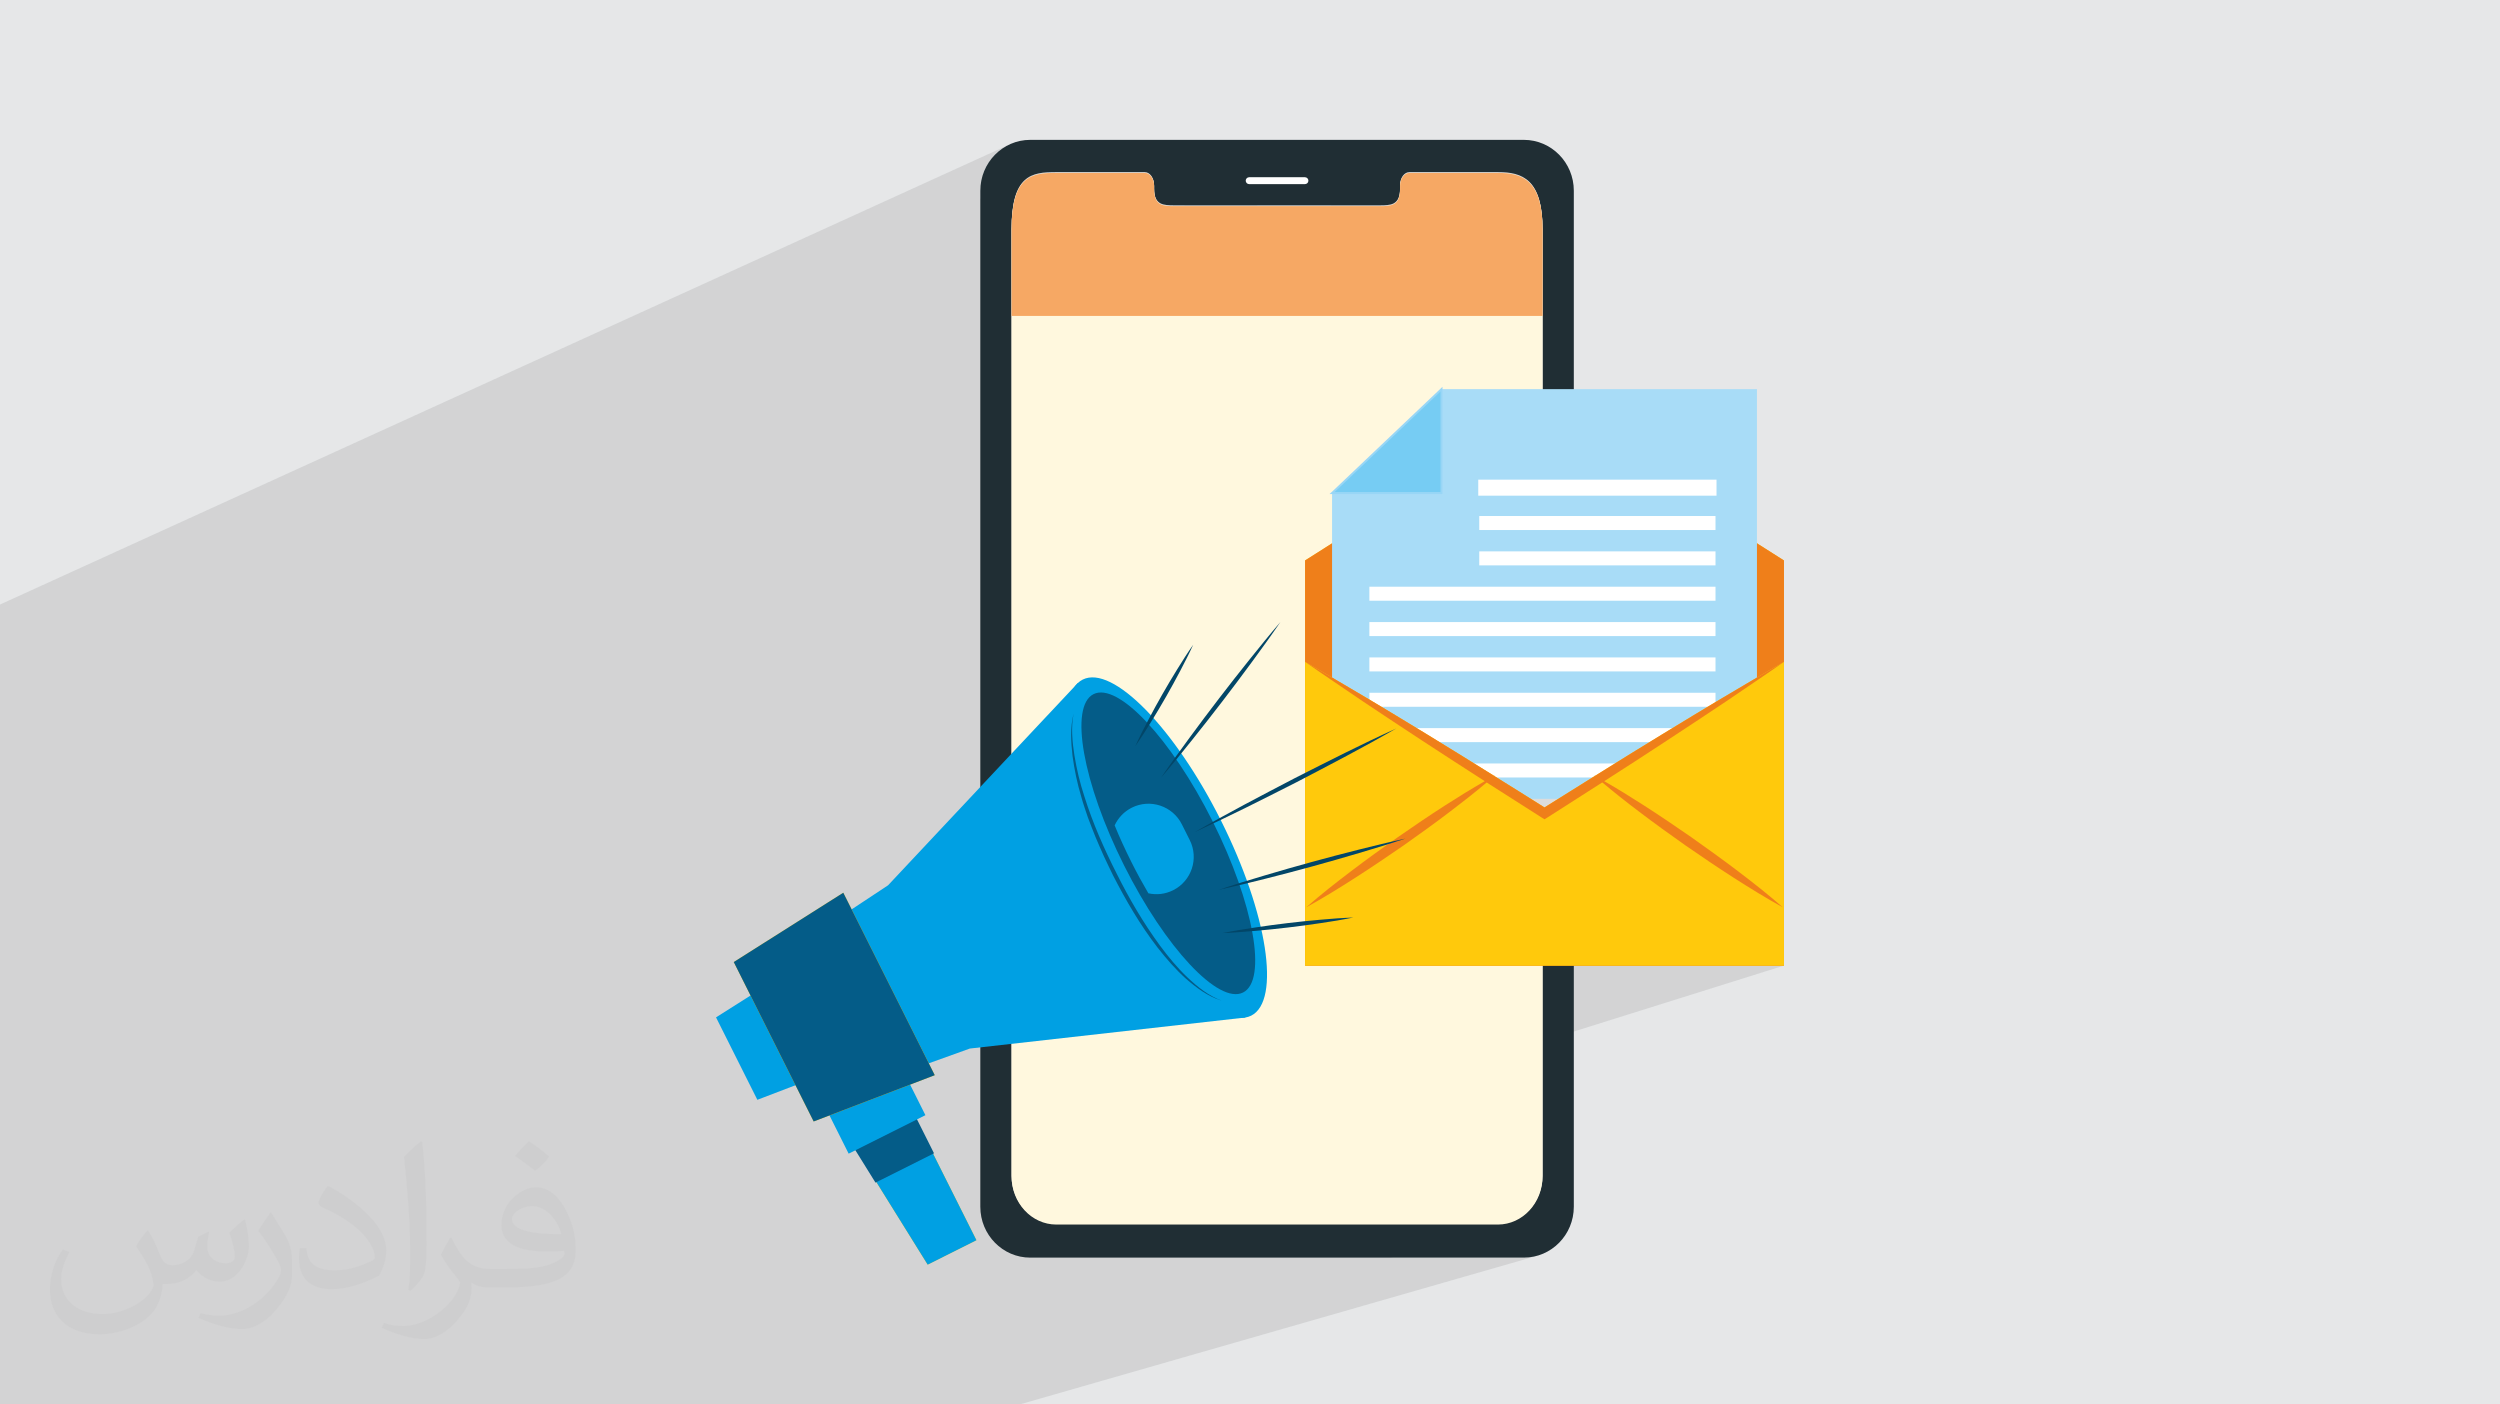
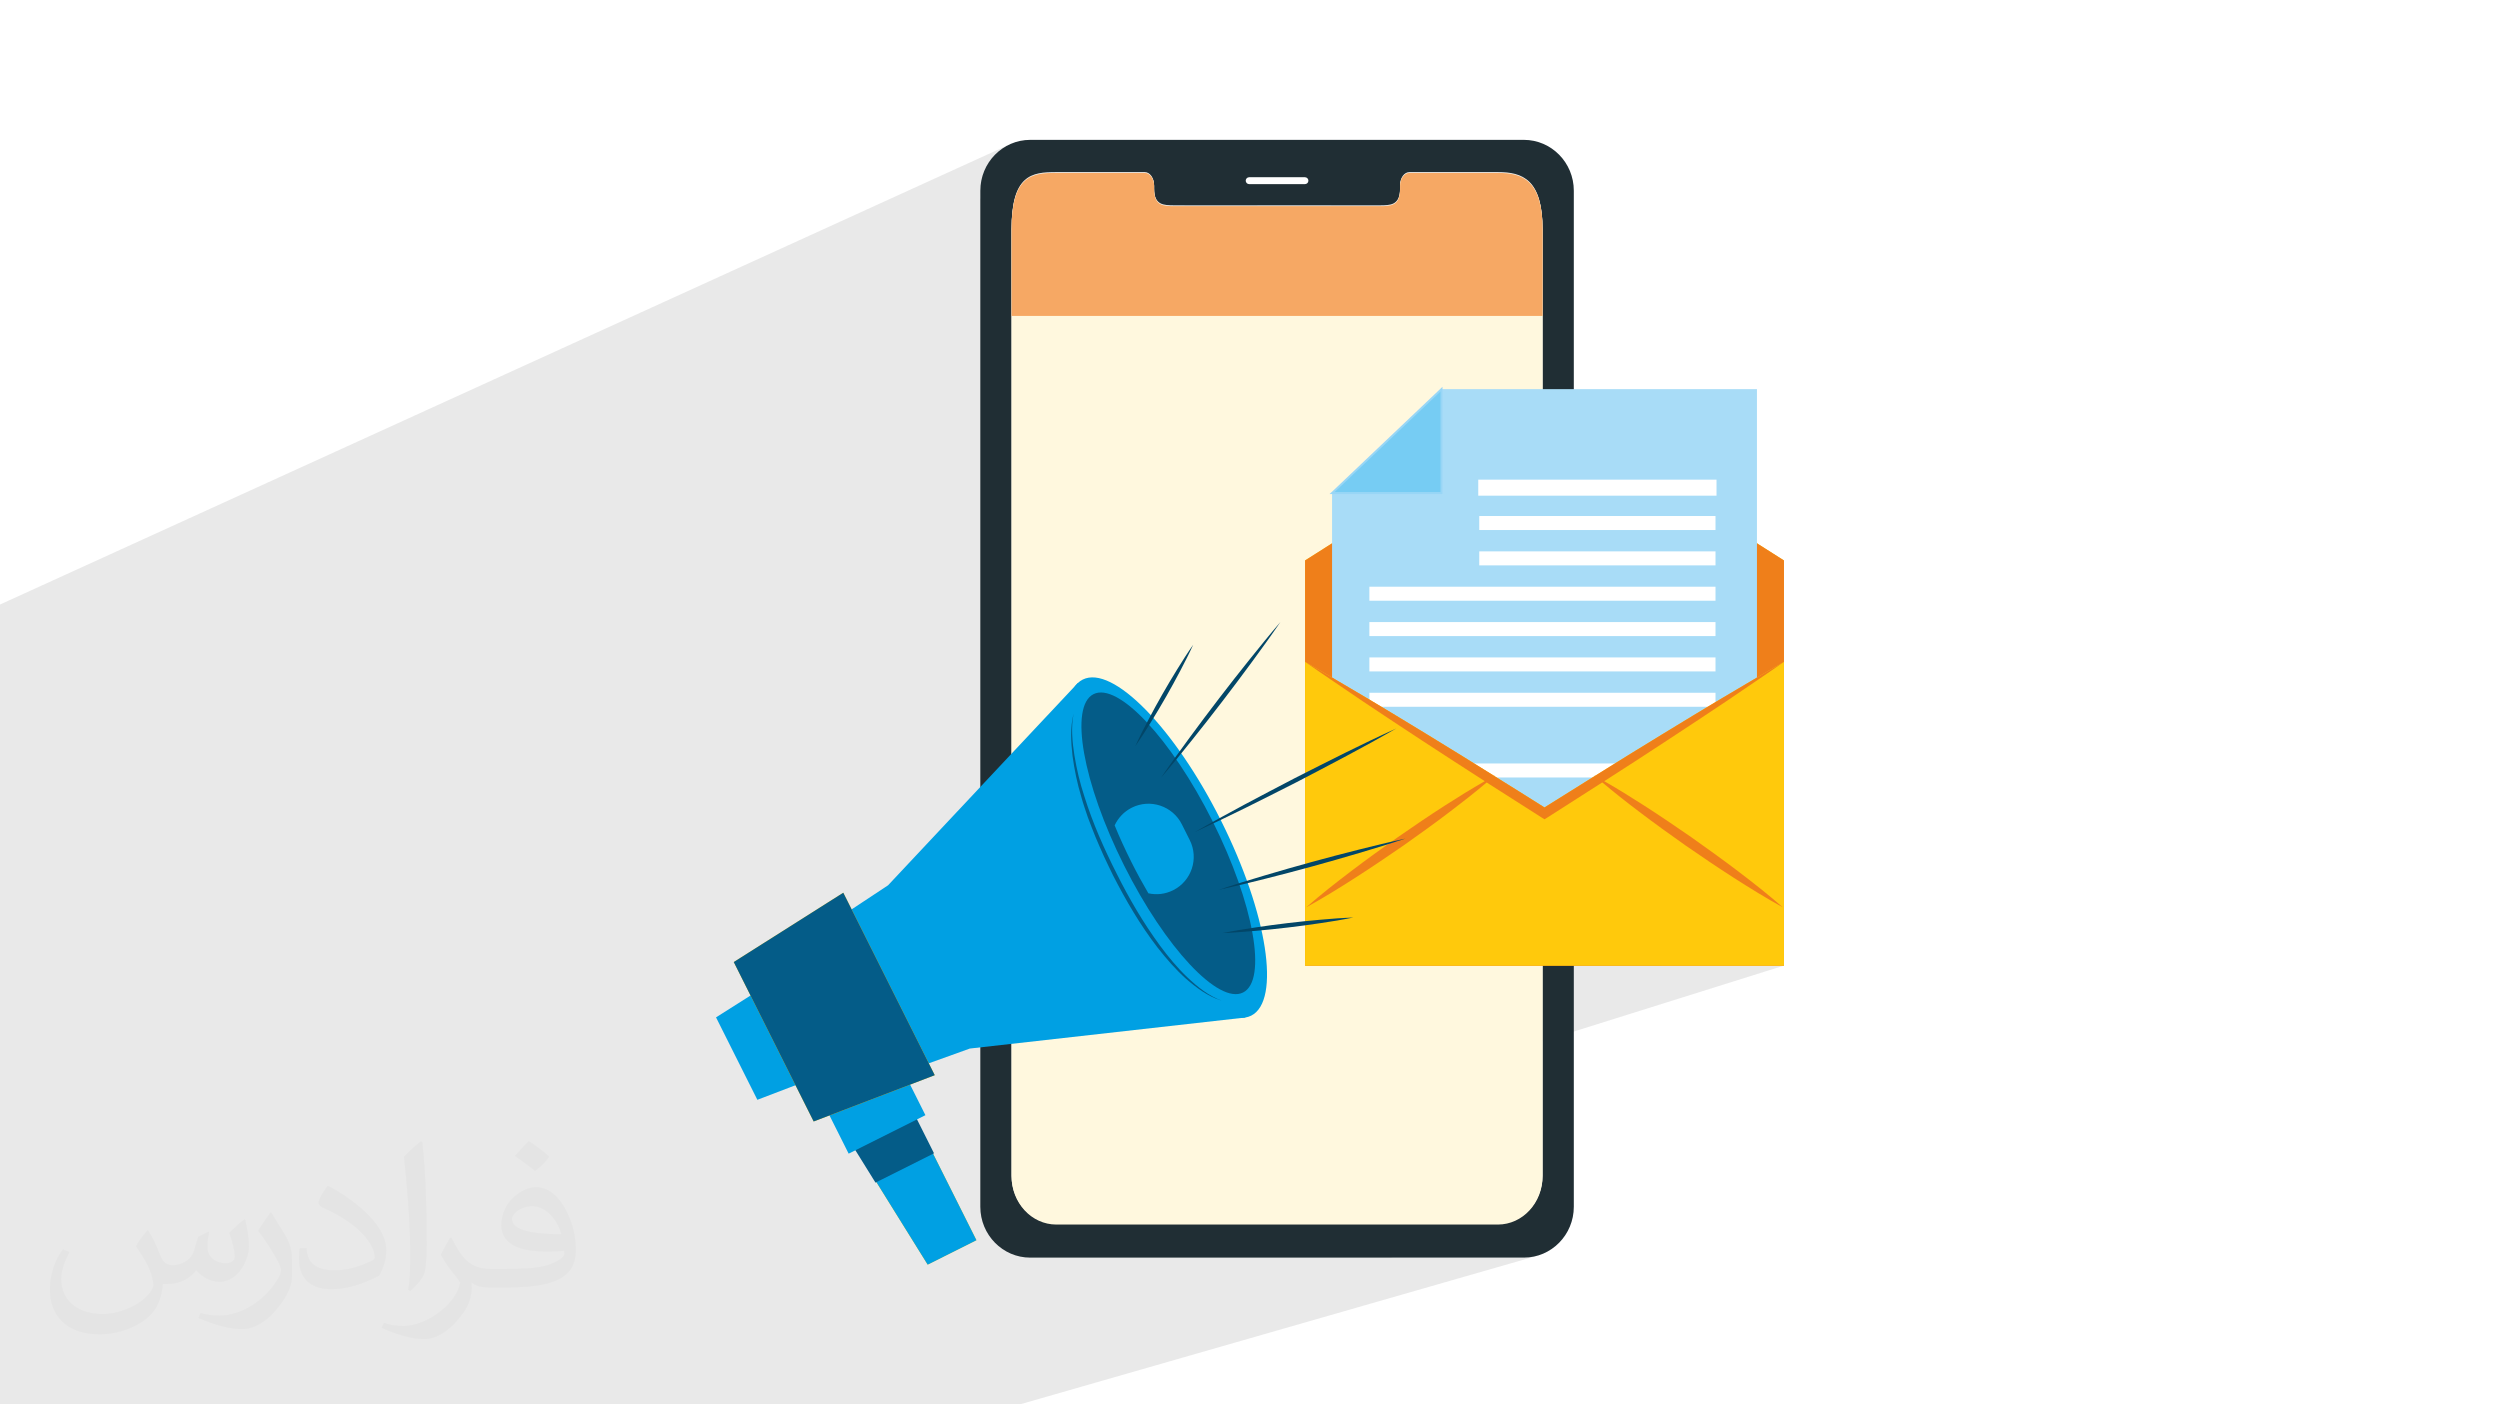
<svg xmlns="http://www.w3.org/2000/svg" xml:space="preserve" width="94.192mm" height="52.917mm" version="1.1" style="shape-rendering:geometricPrecision; text-rendering:geometricPrecision; image-rendering:optimizeQuality; fill-rule:evenodd; clip-rule:evenodd" viewBox="0 0 9404.92 5283.66">
  <defs>
    <style type="text/css">
   
    .str0 {stroke:#98D6F6;stroke-width:7.61;stroke-miterlimit:10}
    .str2 {stroke:#045C88;stroke-width:7.61;stroke-miterlimit:10}
    .str1 {stroke:white;stroke-width:7.61;stroke-miterlimit:10}
    .fil0 {fill:#E6E7E8}
    .fil5 {fill:#F6A864;fill-rule:nonzero}
    .fil8 {fill:#EF7F1A;fill-rule:nonzero}
    .fil9 {fill:#A8DCF7;fill-rule:nonzero}
    .fil10 {fill:#76CCF3;fill-rule:nonzero}
    .fil13 {fill:#045C88;fill-rule:nonzero}
    .fil14 {fill:#024668;fill-rule:nonzero}
    .fil12 {fill:#00A0E3;fill-rule:nonzero}
    .fil3 {fill:#202E34;fill-rule:nonzero}
    .fil11 {fill:gainsboro;fill-rule:nonzero}
    .fil7 {fill:#FFC90C;fill-rule:nonzero}
    .fil4 {fill:#FFF8DE;fill-rule:nonzero}
    .fil6 {fill:white;fill-rule:nonzero}
    .fil2 {fill:#373435;fill-opacity:0.031}
    .fil1 {fill:#2B2A29;fill-opacity:0.102}
   
  </style>
  </defs>
  <g id="Layer_x0020_1">
-     <polygon class="fil0" points="-0,0 9404.92,0 9404.92,5283.66 -0,5283.66 " />
    <polygon class="fil1" points="6711.23,2489.9 6379.5,2606.17 6225.73,2606.17 6453.68,2525.88 6453.68,2473.19 6228.49,2473.19 6453.68,2392.89 6453.68,2340.2 6231.18,2340.2 6453.68,2259.9 6453.68,2207.21 6233.8,2207.21 6453.68,2126.91 6453.68,2074.22 6236.35,2074.22 6453.68,1993.91 6453.68,1941.22 6238.87,1941.22 6453.68,1860.92 6453.68,1808.23 5803.23,1808.23 5803.23,1541.1 5810.54,1536.45 5803.23,1539.32 5803.23,1188.41 5803.23,865.5 5803.23,865.45 5802.37,832.15 5802.37,832.1 5802.33,831.62 5802.26,828.97 5799.71,799.2 5795.56,772.79 5789.9,749.56 5782.82,729.3 5774.39,711.82 5764.69,696.94 5753.84,684.46 5741.89,674.18 5728.94,665.9 5715.06,659.42 5700.35,654.57 5684.89,651.13 5668.77,648.92 5652.06,647.73 5634.86,647.38 5302.16,647.38 5295,648.38 5006.14,772.37 4727.95,772.37 4914.24,691.64 4916.44,690.44 4918.36,688.87 4919.94,686.95 4921.14,684.74 4921.9,682.32 4922.16,679.7 4921.9,677.08 4921.14,674.65 4919.94,672.44 4918.36,670.52 4916.44,668.95 4914.24,667.75 4911.8,666.99 4909.2,666.73 4699.3,666.73 4696.68,666.99 4694.25,667.75 4455.09,772.37 4419.43,772.37 4403.79,772.24 4389.21,771.34 4376.01,768.94 4364.48,764.28 4354.98,756.64 4347.8,745.26 4343.25,729.41 4341.78,709.8 4341.78,699.75 4341.78,699.72 4341.67,698.17 4341.67,696.59 4340.95,686.65 4338.89,677.4 4335.65,669.04 4331.34,661.77 4326.14,655.77 4320.17,651.23 4313.58,648.38 4306.52,647.38 3973.71,647.38 3956.47,647.54 3939.74,648.21 3923.58,649.66 3908.1,652.14 3893.38,655.96 3879.48,661.35 3687.94,747.59 3687.94,717.45 3688.91,697.87 3691.75,678.86 3696.38,660.52 3702.7,642.94 3710.61,626.2 3720.03,610.43 3730.84,595.71 3742.96,582.12 3756.3,569.78 3770.76,558.77 3786.25,549.2 3802.66,541.14 -0,2274.23 -0,2381.97 -0,2408.15 -0,2410.91 -0,2410.94 -0,2432.63 -0,2435.37 -0,2435.4 -0,2559.71 -0,2562.42 -0,2562.45 -0,2614.74 -0,2617.44 -0,2617.47 -0,2624.72 -0,2627.41 -0,2627.44 -0,2704.4 -0,2707.99 -0,2710.68 -0,2710.72 -0,2721.19 -0,2722.2 -0,2729.75 -0,2798.62 -0,2799.43 -0,2814.1 -0,2821.19 -0,2921.21 -0,2922.91 -0,2923.83 -0,2923.86 -0,2925.54 -0,2925.57 -0,2985.92 -0,2988.54 -0,2988.58 -0,2998.65 -0,3001.26 -0,3001.3 -0,3038.91 -0,3041.51 -0,3041.54 -0,3267.22 -0,3270.06 -0,3270.26 -0,3272.82 -0,3272.86 -0,3277.05 -0,3278.48 -0,3280.16 -0,3280.6 -0,3280.74 -0,3280.79 -0,3284.32 -0,3284.71 -0,3288.3 -0,3289.01 -0,3291.42 -0,3295.87 -0,3297.99 -0,3299.57 -0,3299.59 -0,3299.64 -0,3301.1 -0,3302.58 -0,3303.39 -0,3304.07 -0,3304.81 -0,3306.07 -0,3306.38 -0,3307.1 -0,3308.17 -0,3310.07 -0,3311.67 -0,3312.14 -0,3326.18 -0,3326.8 -0,3329.33 -0,3333.61 -0,3335.35 -0,3337.02 -0,3337.27 -0,3337.36 -0,3337.98 -0,3340.91 -0,3344.79 -0,3346.04 -0,3346.41 -0,3346.44 -0,3347.69 -0,3348.43 -0,3349.61 -0,3351.44 -0,3352.49 -0,3355.97 -0,3356.15 -0,3356.64 -0,3362.95 -0,3363.46 -0,3363.62 -0,3363.74 -0,3364.5 -0,3367.25 -0,3374.13 -0,3377.04 -0,3533.73 -0,3633.37 -0,3633.38 -0,3817.22 -0,3821.13 -0,3953.26 -0,3960.03 -0,3998.98 -0,4068.33 -0,4106.73 -0,4112.23 -0,4125.66 -0,4129.94 -0,4157.49 -0,4162.69 -0,4166.95 -0,4167.11 -0,4176.63 -0,4197.55 -0,4206.38 -0,4232.05 -0,4254.68 -0,4262.32 -0,4267.29 -0,4316.56 -0,4324.65 -0,4338.45 -0,4342.28 -0,4343.95 -0,4354.95 -0,4377.09 -0,4384.09 -0,4431.01 -0,4444.85 -0,4473.77 -0,4485.35 -0,4486.9 -0,4508.56 -0,4513.15 -0,4515.35 -0,4542.56 -0,4551.24 -0,4576.22 -0,4577.1 -0,4596.71 -0,4614.07 -0,4627.7 -0,4636.45 -0,4643.36 -0,4657.6 -0,4657.63 -0,4683.93 -0,4695.7 -0,4706.51 -0,4707.23 -0,4719.87 -0,4725.23 -0,4726.91 -0,4750.18 -0,4753.54 -0,4764.02 -0,4771.62 -0,4778.48 -0,4816.33 -0,4869.94 -0,4870.41 -0,4879.86 -0,4879.87 -0,4880.19 -0,4880.2 -0,4886.5 -0,4888.67 -0,4892.46 -0,4918.19 -0,4926.13 -0,4936.74 -0,4938.45 -0,4941.69 -0,4950.53 -0,4962.58 -0,4964.16 -0,4966.13 -0,4976.81 -0,4978.36 -0,4984.54 -0,4986.52 -0,4986.57 -0,4986.65 -0,4986.66 -0,5013.81 -0,5021.54 -0,5029.52 -0,5035.95 -0,5049.7 -0,5057.78 -0,5065.64 -0,5077.89 -0,5079.45 -0,5081.19 -0,5083.19 -0,5086.53 -0,5095.25 -0,5105.37 -0,5116.27 -0,5119.36 -0,5140.43 -0,5153.59 -0,5160.91 -0,5168.18 -0,5173.85 -0,5180.25 -0,5181.92 -0,5189.58 -0,5199.07 -0,5222.62 -0,5241.75 -0,5267.73 -0,5269.04 -0,5269.06 -0,5283.66 13.19,5283.66 22.46,5283.66 60.13,5283.66 60.14,5283.66 259.16,5283.66 259.64,5283.66 261.81,5283.66 280.77,5283.66 317.03,5283.66 448.2,5283.66 449.52,5283.66 697.22,5283.66 878.08,5283.66 1060.57,5283.66 1328.41,5283.66 1449.13,5283.66 1790.88,5283.66 1791.11,5283.66 2072.46,5283.66 2901.56,5283.66 2911.16,5283.66 3331.86,5283.66 3341.84,5283.66 3810.9,5283.66 3835.1,5283.66 5788.46,4722.51 5770.45,4727.23 5751.8,4730.14 5732.6,4731.13 5231.6,4731.13 5685,4598.56 5700.46,4592.45 5715.17,4584.79 5729.05,4575.67 5742,4565.21 5753.95,4553.47 5764.8,4540.54 5774.5,4526.53 5782.93,4511.53 5790.01,4495.61 5795.67,4478.89 5799.82,4461.44 5802.37,4443.35 5803.23,4424.73 5803.23,3917.39 6711.23,3632.46 6243.58,3632.46 6609.62,3515.85 6387.35,3515.85 6706.9,3413.31 6695,3406.73 6683.15,3400.08 6671.35,3393.35 6659.6,3386.56 6647.88,3379.71 6636.2,3372.81 6624.56,3365.84 6612.95,3358.83 6601.38,3351.78 6589.82,3344.67 6578.3,3337.52 6566.81,3330.34 6555.34,3323.12 6543.88,3315.88 6532.44,3308.6 6521.02,3301.31 6509.62,3293.98 6498.25,3286.62 6486.92,3279.23 6475.61,3271.8 6464.31,3264.34 6453.05,3256.85 6441.81,3249.34 6430.59,3241.81 6419.39,3234.25 6408.21,3226.68 6397.04,3219.08 6387.63,3212.67 6453.68,3190.82 6453.68,3138.13 6281.19,3138.13 6275.19,3133.83 6264.21,3125.93 6259.84,3122.77 6453.68,3057.83 6453.68,3005.14 6217.05,3005.14 6453.68,2924.84 6453.68,2872.15 6220.01,2872.15 6453.68,2791.85 6453.68,2739.16 6291.24,2739.16 6295.56,2736.53 6309.81,2727.86 6324.07,2719.2 6338.32,2710.57 6352.59,2701.94 6366.87,2693.32 6381.16,2684.72 6383.59,2683.26 6453.68,2658.86 6453.68,2641.17 6466.95,2633.21 6481.26,2624.65 6495.61,2616.21 6509.94,2607.75 6524.28,2599.28 6538.61,2590.8 6552.94,2582.31 6567.27,2573.82 6581.6,2565.34 6595.93,2556.86 6610.28,2548.39 6624.65,2539.94 6639.02,2531.52 6653.42,2523.12 6667.84,2514.76 6682.27,2506.43 6696.73,2498.14 " />
    <path class="fil2" d="M557.14 4629.28c17.95,27.21 29.6,53.36 40.96,82.43 8.45,16.91 12.93,48.09 52.57,48.09 11.61,0 28.28,-3.42 43.06,-11.61 16.63,-8.73 29.32,-21.94 35.94,-42l15.85 -53.36 38.57 -19.02 2.64 2.64c-5.27,20.09 -6.59,39.36 -6.59,54.43 0,44.63 38.57,61.56 69.22,61.56 17.95,0 34.09,-8.73 34.09,-25.11 0,-21.13 -8.98,-57.06 -20.62,-89.29 17.95,-17.95 35.94,-35.94 56.53,-50.47l3.17 1.6c8.98,38.04 14,75.56 14,100.66 0,24.57 -10.83,51.79 -19.81,69.49 -18.49,34.87 -51.25,62.62 -90.87,62.62 -30.1,0 -63.65,-15.07 -86.66,-43.06l-1.32 0c-21.66,26.96 -55.22,51.25 -108.86,51.25l-16.63 0c-2.64,35.41 -10.29,60.49 -21.94,82.95 -31.95,62.34 -126.81,106.47 -216.1,106.47 -124.17,0 -186.51,-71.59 -186.51,-166.96 0,-58.91 19.27,-113.6 48.88,-152.42l24.29 10.04c-18.49,35.41 -30.91,68.68 -30.91,101.45 0,89.29 72.66,131.83 156.4,131.83 77.68,0 173.83,-49.41 191.28,-106.72 -6.59,-62.62 -30.1,-91.93 -66.04,-148.99 10.83,-19.02 24.83,-38.04 42.28,-58.38l3.17 0 0 0 0 0 -0.02 -0.09zm1432.14 -336.04c26.15,16.39 51.79,35.66 76.87,57.85 -14,19.81 -31.45,37.79 -53.11,53.64 -25.11,-20.34 -50.19,-37.79 -75.84,-56.27 17.42,-19.55 34.62,-38.29 52.04,-55.22l0 0 0 0 0 0 0 0 0 0 0.03 0zm13.47 244.11c-42.28,0 -76.87,27.75 -76.87,48.34 0,44.13 84.53,57.85 185.72,57.31 -12.68,-51.79 -57.06,-105.68 -108.86,-105.68l0.01 0.03zm-94.86 236.19c54.96,0 103.04,-1.6 139.74,-10.83 40.96,-10.29 75.56,-30.91 75.56,-45.17 0,-3.7 0,-8.19 -1.32,-11.89 -22.98,2.11 -49.41,2.11 -72.38,2.11 -74.49,0 -131.55,-16.91 -154.02,-58.66 -5.55,-11.61 -9.51,-24.57 -9.51,-39.36 0,-40.43 17.42,-79.79 48.09,-107 25.61,-22.45 53.89,-36.44 82.67,-36.44 52.04,0 93.51,41.75 122.57,107.54 15.85,35.94 26.68,77.4 26.68,129.72 0,34.87 -9.51,64.19 -31.17,85.85 -40.43,39.11 -114.92,53.89 -229.04,53.89l-51.79 0 0 0 -13.47 0c-28.28,0 -48.62,-5.02 -64.72,-17.42l-2.64 0c0.79,6.59 1.32,12.93 1.32,19.02 0,25.61 -8.45,58.38 -25.61,84.53 -50.72,75.3 -105.68,108.04 -153.24,108.04 -48.09,0 -107,-18.49 -160.11,-42.54l9.51 -18.49c17.17,7.13 40.96,11.89 73.7,11.89 85.85,0 198.66,-82.43 212.66,-163 -3.17,-6.59 -8.98,-15.32 -17.17,-24.57 -25.11,-29.85 -40.96,-54.68 -55.75,-80.83 12.68,-25.11 24.29,-45.17 35.13,-63.4l4.49 -0.53c36.72,74.77 69.99,117.55 144.23,117.55l11.61 0 0 0 53.89 0 0 0 0 0 0 0 0 0 0 0 0.09 0.01zm-371.98 79c6.34,-34.34 6.87,-72.91 6.87,-108.86l0 -53.36c0,-99.6 -12.68,-244.36 -22.98,-338.68 17.95,-19.27 43.06,-42 62.87,-57.31l5.81 1.6c13.47,118.62 16.63,256 16.63,383.06 0,33.3 -1.32,65.79 -4.49,89.55 -1.85,30.1 -19.27,52.83 -56.53,87.7l-8.19 -3.7zm-382.8 -157.19c1.85,46.77 24.83,83.49 105.15,83.49 49.93,0 92.19,-12.93 138.96,-35.13 8.45,-3.7 12.93,-8.73 12.93,-12.93 0,-29.32 -22.45,-68.15 -60.23,-103.55 -36.72,-33.3 -85.34,-62.62 -130.76,-82.18 -15.6,-6.59 -20.62,-13.47 -20.62,-20.09 0,-13.47 17.95,-41.75 32.77,-62.09l5.02 -0.53c52.04,27.21 110.17,67.64 153.24,112.53 39.11,41.47 63.4,83.49 63.4,129.19 0,33.81 -10.29,65.51 -26.96,95.11 -57.06,28.79 -117.83,50.72 -178.06,50.72 -73.17,0 -123.1,-34.34 -123.1,-114.92 0,-8.73 0,-22.19 3.17,-39.64l25.11 0 0 0 0 0 0 0 0 0 0 0 -0.02 0zm-132.37 -132.9l45.45 73.45c16.63,27.21 32.23,56.81 32.23,103.55l0 59.7c0,48.34 -30.91,100.13 -80.83,151.38 -39.11,34.62 -73.7,49.41 -105.68,49.41 -47.55,0 -101.98,-14.79 -164.85,-41.75l7.13 -18.49c19.81,5.27 42.79,9.77 71.06,9.77 90.36,-0.53 182.8,-66.57 225.08,-147.15 5.02,-9.26 6.87,-17.95 6.87,-24.04 0,-9.26 -5.02,-19.55 -8.98,-28.79 -22.98,-43.31 -48.62,-82.95 -76.87,-119.68 14.79,-23.25 29.6,-45.7 45.7,-67.9l3.7 0.53 0 0 0 0 0 0 0 0 0 0 -0.02 0.01z" />
-     <path class="fil3" d="M5803.12 4421.61c0,100.61 -75.35,181.99 -168.27,181.99l-1661.15 0c-93.13,0 -168.47,-81.39 -168.47,-181.99l0 -3559.28c0,-204.95 75.35,-214.94 168.47,-214.94l332.81 0c19.33,0 35.15,21.96 35.15,49.21l0 11.75c0,63.81 34.93,64.03 77.76,64.03l769.5 0c43.27,0 77.98,-0.22 77.98,-64.03l0 -11.75c0,-27.25 15.61,-49.21 35.26,-49.21l332.7 0c92.92,0 168.27,27.24 168.27,214.94l0 3559.28zm-70.52 -3895.48l-1856.85 0c-103.68,0 -187.82,85.55 -187.82,191.33l0 3822.33c0,105.56 84.13,191.34 187.82,191.34l1856.85 0c103.69,0 188.04,-85.78 188.04,-191.34l0 -3822.33c0,-105.78 -84.34,-191.33 -188.04,-191.33z" />
+     <path class="fil3" d="M5803.12 4421.61c0,100.61 -75.35,181.99 -168.27,181.99l-1661.15 0c-93.13,0 -168.47,-81.39 -168.47,-181.99l0 -3559.28c0,-204.95 75.35,-214.94 168.47,-214.94l332.81 0c19.33,0 35.15,21.96 35.15,49.21l0 11.75c0,63.81 34.93,64.03 77.76,64.03l769.5 0c43.27,0 77.98,-0.22 77.98,-64.03l0 -11.75c0,-27.25 15.61,-49.21 35.26,-49.21l332.7 0c92.92,0 168.27,27.24 168.27,214.94zm-70.52 -3895.48l-1856.85 0c-103.68,0 -187.82,85.55 -187.82,191.33l0 3822.33c0,105.56 84.13,191.34 187.82,191.34l1856.85 0c103.69,0 188.04,-85.78 188.04,-191.34l0 -3822.33c0,-105.78 -84.34,-191.33 -188.04,-191.33z" />
    <path class="fil4" d="M5803.23 865.45l0 3559.28c0,100.61 -75.35,182 -168.27,182l-1661.14 0c-93.14,0 -168.48,-81.4 -168.48,-182l0 -3559.28c0,-204.94 75.35,-214.93 168.48,-214.93l332.79 0c19.34,0 35.16,21.96 35.16,49.21l0 11.74c0,63.81 34.93,64.03 77.76,64.03l769.51 0c43.26,0 77.97,-0.22 77.97,-64.03l0 -11.74c0,-27.25 15.61,-49.21 35.26,-49.21l332.7 0c92.92,0 168.27,27.23 168.27,214.93z" />
    <path class="fil5" d="M5803.23 865.5l0 322.91 -1997.89 0 0 -322.91c0,-204.95 75.35,-214.94 168.48,-214.94l332.79 0c19.34,0 35.16,21.97 35.16,49.2l0 11.75c0,63.82 34.93,64.04 77.76,64.04l769.51 0c43.26,0 77.97,-0.22 77.97,-64.04l0 -11.75c0,-27.23 15.61,-49.2 35.26,-49.2l332.7 0c92.92,0 168.27,27.23 168.27,214.94z" />
    <path class="fil6" d="M4909.2 692.66l-209.9 0c-7.16,0 -12.96,-5.8 -12.96,-12.96 0,-7.17 5.8,-12.97 12.96,-12.97l209.9 0c7.15,0 12.96,5.8 12.96,12.97 0,7.16 -5.81,12.96 -12.96,12.96z" />
    <polygon class="fil7" points="4909.59,3632.46 6711.23,3632.46 6711.23,2108.42 5810.54,1536.45 4909.59,2108.42 " />
    <polygon class="fil8" points="4909.59,3632.46 6711.23,3632.46 6711.23,2108.42 5810.54,1536.45 4909.59,2108.42 " />
    <polygon class="fil9" points="5011.18,3515.85 6609.62,3515.85 6609.62,1463.95 5422.78,1463.95 5011.18,1854.92 " />
    <polygon class="fil10 str0" points="5422.79,1463.95 5011.19,1854.92 5422.79,1854.92 " />
    <polygon class="fil6 str1" points="6453.68,1808.23 5564.97,1808.23 5564.97,1860.92 6453.68,1860.92 " />
    <polygon class="fil6" points="6453.68,1941.22 5564.97,1941.22 5564.97,1993.91 6453.68,1993.91 " />
    <polygon class="fil6" points="6453.68,2074.22 5564.97,2074.22 5564.97,2126.91 6453.68,2126.91 " />
    <polygon class="fil6" points="6453.68,2207.21 5151.57,2207.21 5151.57,2259.9 6453.68,2259.9 " />
    <polygon class="fil6" points="6453.68,2340.2 5151.57,2340.2 5151.57,2392.89 6453.68,2392.89 " />
    <polygon class="fil6" points="6453.68,2473.19 5151.57,2473.19 5151.57,2525.88 6453.68,2525.88 " />
    <polygon class="fil6" points="6453.68,2606.17 5151.57,2606.17 5151.57,2658.86 6453.68,2658.86 " />
-     <polygon class="fil6" points="6453.68,2739.16 5151.57,2739.16 5151.57,2791.85 6453.68,2791.85 " />
    <polygon class="fil6" points="6453.68,2872.15 5151.57,2872.15 5151.57,2924.84 6453.68,2924.84 " />
-     <polygon class="fil11" points="6453.68,3005.14 5151.57,3005.14 5151.57,3057.83 6453.68,3057.83 " />
    <polygon class="fil11" points="6453.68,3138.13 5151.57,3138.13 5151.57,3190.82 6453.68,3190.82 " />
    <polygon class="fil11" points="6453.68,3271.13 5151.57,3271.13 5151.57,3323.82 6453.68,3323.82 " />
    <path class="fil7" d="M4909.59 2489.9l0 1142.56 1801.64 0 0 -1142.56c-77.38,43.82 -153.41,89.81 -229.97,134.75 -76.3,45.71 -152.6,91.44 -228.36,137.97 -84.41,51.41 -168.82,103.63 -252.96,156.37 -0.82,-0.53 -1.91,-1.07 -2.71,-1.61 0.8,0.54 1.35,1.36 2.16,1.89 -63.02,39.23 -126.07,78.73 -189.11,118.23 -62.77,-39.5 -125.82,-79.26 -188.84,-118.23 0.8,-0.53 1.35,-1.35 2.16,-1.89 -0.81,0.54 -1.9,1.08 -2.71,1.36 -84.14,-52.49 -168.3,-104.71 -252.97,-156.39 -75.77,-46.26 -151.78,-92.26 -228.08,-137.7 -76.83,-44.93 -152.86,-90.92 -230.24,-134.75z" />
    <path class="fil8" d="M4909.59 2489.9c72.78,51.13 146.91,100.1 220.24,150.43 73.85,49.24 147.99,98.47 222.39,147.19 77.65,50.85 155.56,101.18 233.49,151.23 2.44,1.63 4.6,3.26 7.04,4.87 69,44.09 138.25,88.2 207.52,132.31l10.28 6.22 10.01 -6.22c69.25,-44.11 138.25,-88.22 207.25,-132.58 2.43,-1.35 4.87,-2.98 7.3,-4.6 78.19,-50.05 156.12,-100.38 233.76,-151.51 74.14,-48.44 148.27,-97.67 222.13,-146.91 73.33,-50.33 147.46,-99.3 220.24,-150.43 -77.38,43.82 -153.41,89.81 -229.97,134.75 -76.3,45.71 -152.6,91.44 -228.36,137.97 -84.41,51.41 -168.82,103.63 -252.96,156.37 -0.28,0 -0.28,0 -0.55,0.28 -63.02,39.23 -126.07,78.73 -189.11,118.23 -62.77,-39.5 -125.82,-79.26 -188.84,-118.23 -0.28,-0.53 -0.28,-0.53 -0.55,-0.53 -84.14,-52.49 -168.3,-104.71 -252.97,-156.39 -75.77,-46.26 -151.78,-92.26 -228.08,-137.7 -76.83,-44.93 -152.86,-90.92 -230.24,-134.75z" />
    <path class="fil8" d="M5997.23 2917.38c0.8,0.53 1.35,1.35 2.16,1.9 9.48,8.11 18.94,16.22 28.42,24.07 45.18,38.14 91.44,74.68 138.52,110.12 57.35,43.82 116.06,85.76 175.05,127.42 59.25,40.86 118.77,81.44 179.64,120.42 60.89,38.95 122.3,77.1 185.88,112 -54.66,-47.9 -111.47,-92.54 -168.82,-136.09 -57.63,-43.83 -116.33,-85.76 -175.04,-127.44 -59.53,-41.12 -119.06,-81.7 -179.94,-120.67 -48.43,-31.1 -97.67,-61.68 -147.99,-90.36 -11.63,-6.76 -23.26,-13.26 -35.17,-19.74 -0.82,-0.55 -1.91,-1.1 -2.71,-1.63z" />
    <path class="fil8" d="M4913.91 3413.31c63.57,-34.91 125.27,-73.06 185.87,-112.01 60.89,-38.96 120.41,-79.56 179.93,-120.41 58.98,-41.66 117.69,-83.59 175.04,-127.43 46.81,-35.45 93.08,-71.7 137.98,-109.84 9.76,-8.12 19.21,-16.25 28.7,-24.35 0.8,-0.55 1.35,-1.35 2.16,-1.9 -0.81,0.55 -1.9,1.08 -2.71,1.35 -11.91,6.78 -23.54,13.26 -35.18,20.03 -50.31,28.69 -99.29,59.25 -148.01,90.37 -60.87,38.96 -120.39,79.54 -179.64,120.67 -58.99,41.66 -117.68,83.6 -175.04,127.42 -57.64,43.57 -114.45,88.22 -169.1,136.1z" />
    <polygon class="fil7" points="3489.84,4757.5 3673.24,4665.56 3407.01,4134.42 3174.91,4250.77 " />
    <polygon class="fil12" points="3174.95,4250.75 3295.02,4444.07 3489.92,4757.55 3673.33,4665.61 3407.08,4134.42 " />
    <polygon class="fil13 str2" points="3174.95,4250.75 3295.02,4444.07 3508.64,4337.01 3407.08,4134.42 " />
    <polygon class="fil12" points="3192.62,4340 3481.4,4195.27 3371.45,3975.9 3082.66,4120.64 " />
    <polygon class="fil12" points="2849.15,4137.42 3084.7,4047.39 2906.78,3692.41 2693.69,3827.26 " />
    <polygon class="fil12" points="2986.92,3564.29 3249.48,4088.16 3648.5,3944.57 4684.99,3827.86 4054.4,2569.81 3340.7,3330.56 " />
    <path class="fil12" d="M4186.9 3290.51c175.02,349.12 407.83,586.55 520.05,530.32 112.23,-56.25 61.35,-384.88 -113.67,-734.01 -174.99,-349.12 -407.83,-586.55 -520.05,-530.32 -112.22,56.26 -61.32,384.89 113.67,734.01z" />
    <path class="fil13" d="M4228.81 3255.9c155.35,309.93 355.78,523.87 447.67,477.8 91.87,-46.05 40.42,-334.62 -114.94,-644.58 -155.35,-309.93 -355.78,-523.84 -447.67,-477.8 -91.86,46.07 -40.41,334.65 114.94,644.58z" />
    <path class="fil12" d="M4255.94 3242.35c20.68,41.29 42.18,80.78 64.18,118.21 30.42,6.82 63.24,3.45 93.24,-11.59 69.25,-34.71 97.29,-119.1 62.51,-188.48l-29.74 -59.33c-34.79,-69.39 -119.17,-97.42 -188.41,-62.72 -29.48,14.78 -51.57,38.77 -64.45,66.63 18.36,44.82 39.41,90.84 62.69,137.28z" />
    <polygon class="fil7" points="3061.01,4218.94 3516.53,4044.85 3172.43,3358.38 2760.36,3619.15 " />
    <polygon class="fil13" points="3061.01,4218.94 3516.53,4044.85 3172.43,3358.38 2760.36,3619.15 " />
    <path class="fil13" d="M4038.72 2685.5c-13.33,51.5 -9.78,105.69 -3.96,158.16 7.03,52.6 18.11,104.73 33.41,155.55 6.88,25.67 16.08,50.56 24.37,75.81 9.64,24.69 18.58,49.67 28.85,74.14 10.66,24.27 20.44,48.95 31.82,72.89 11.49,23.89 22.43,48.06 34.36,71.7 48.27,94.32 102.04,186.33 166.84,270.55 32.67,41.83 67.6,82.12 107.2,117.65 39.94,34.53 83.58,67.5 134.67,82.64 -49.77,-18.38 -91.69,-52.1 -129.61,-88.11 -38.12,-36.26 -71.7,-76.96 -102.93,-119.25 -62.24,-84.81 -115.65,-176 -162.62,-270.34 -47.67,-93.89 -90.39,-190.58 -121.82,-291.07 -16.52,-49.98 -28.71,-101.32 -37.2,-153.18 -8.19,-51.78 -13.3,-105.11 -3.35,-157.15z" />
    <path class="fil14" d="M4488.72 2425.54c-21.11,30.07 -40.64,61.07 -59.92,92.16 -19.47,31.05 -37.8,62.7 -56.12,94.39 -17.99,31.86 -35.94,63.73 -52.75,96.28l-25.21 48.81c-7.88,16.57 -16.25,32.84 -23.67,49.65 10.71,-14.95 20.48,-30.42 30.75,-45.64l29.23 -46.5c19.43,-31.04 37.77,-62.72 56.06,-94.38 17.97,-31.89 35.91,-63.76 52.75,-96.3 16.96,-32.42 33.71,-65 48.89,-98.47z" />
    <path class="fil14" d="M4599.47 3510.13c41.39,-1.47 82.55,-4.75 123.66,-8.29 41.16,-3.36 82.15,-8.05 123.16,-12.71 40.93,-5.06 81.9,-10.13 122.68,-16.5l61.2 -9.62c20.3,-3.81 40.71,-7.05 60.97,-11.36 -20.71,0.57 -41.29,2.22 -61.95,3.29l-61.74 5.01c-41.14,3.36 -82.13,8.02 -123.14,12.71 -40.94,5.07 -81.9,10.16 -122.68,16.53 -40.81,6.21 -81.6,12.66 -122.17,20.93z" />
    <path class="fil14" d="M5286.66 3154.79c-59.4,12.75 -118.33,27.25 -177.15,42.03 -58.91,14.6 -117.46,30.44 -176.01,46.32 -58.46,16.23 -116.88,32.49 -174.96,50l-87.14 26.32c-28.88,9.37 -57.93,18.15 -86.66,28 29.72,-6.21 59.2,-13.45 88.8,-20.16l88.36 -21.85c58.9,-14.6 117.46,-30.45 175.98,-46.32 58.46,-16.28 116.88,-32.52 174.99,-50.05 58.13,-17.31 116.21,-34.94 173.8,-54.29z" />
    <path class="fil14" d="M4816.76 2340.2c-40.17,46.72 -78.86,94.56 -117.35,142.57 -38.64,47.89 -76.24,96.57 -113.85,145.26 -37.29,48.94 -74.55,97.87 -110.8,147.61l-54.32 74.62c-17.61,25.27 -35.71,50.16 -52.92,75.71 20.21,-23.25 39.57,-47.17 59.38,-70.74l57.99 -71.81c38.63,-47.89 76.24,-96.56 113.83,-145.28 37.27,-48.94 74.55,-97.87 110.77,-147.61 36.37,-49.63 72.53,-99.41 107.27,-150.32z" />
    <path class="fil14" d="M4494.5 3130.28c64.73,-29.46 128.65,-60.5 192.43,-91.82 63.79,-31.27 126.91,-63.88 190.39,-95.75 62.88,-33.07 126.07,-65.48 188.66,-99.15l93.68 -50.8c30.97,-17.46 62.17,-34.44 92.92,-52.35 -32.46,14.58 -64.41,30.1 -96.62,45.12l-95.83 46.67c-63.76,31.32 -126.92,63.86 -190.38,95.78 -62.83,33.08 -126.07,65.48 -188.61,99.16 -62.6,33.69 -125.01,67.6 -186.63,103.13z" />
  </g>
</svg>